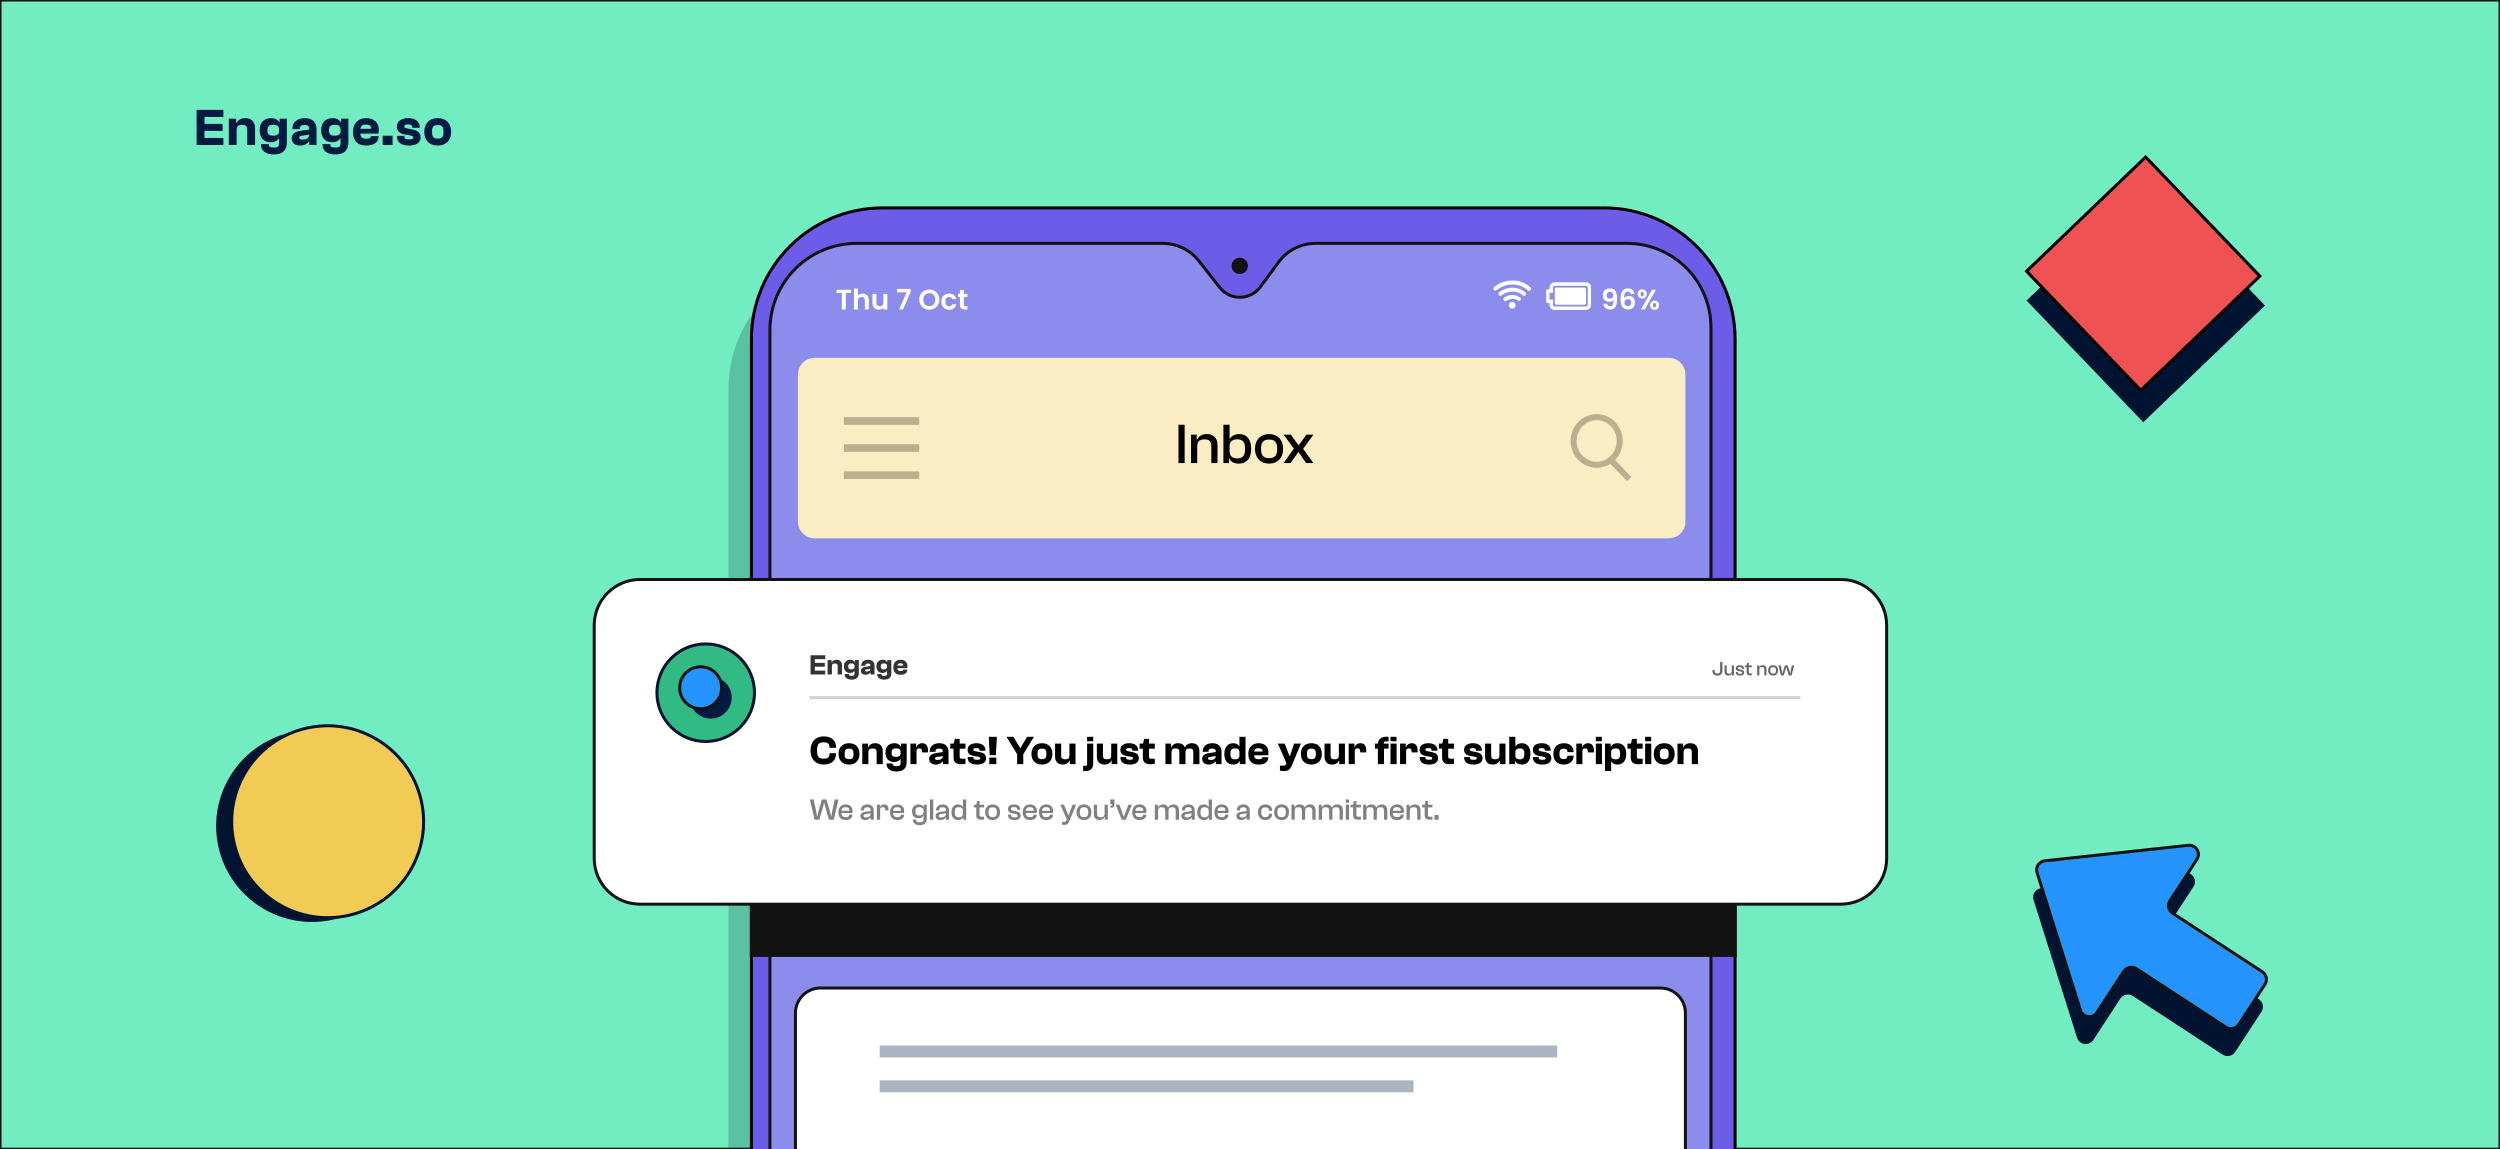
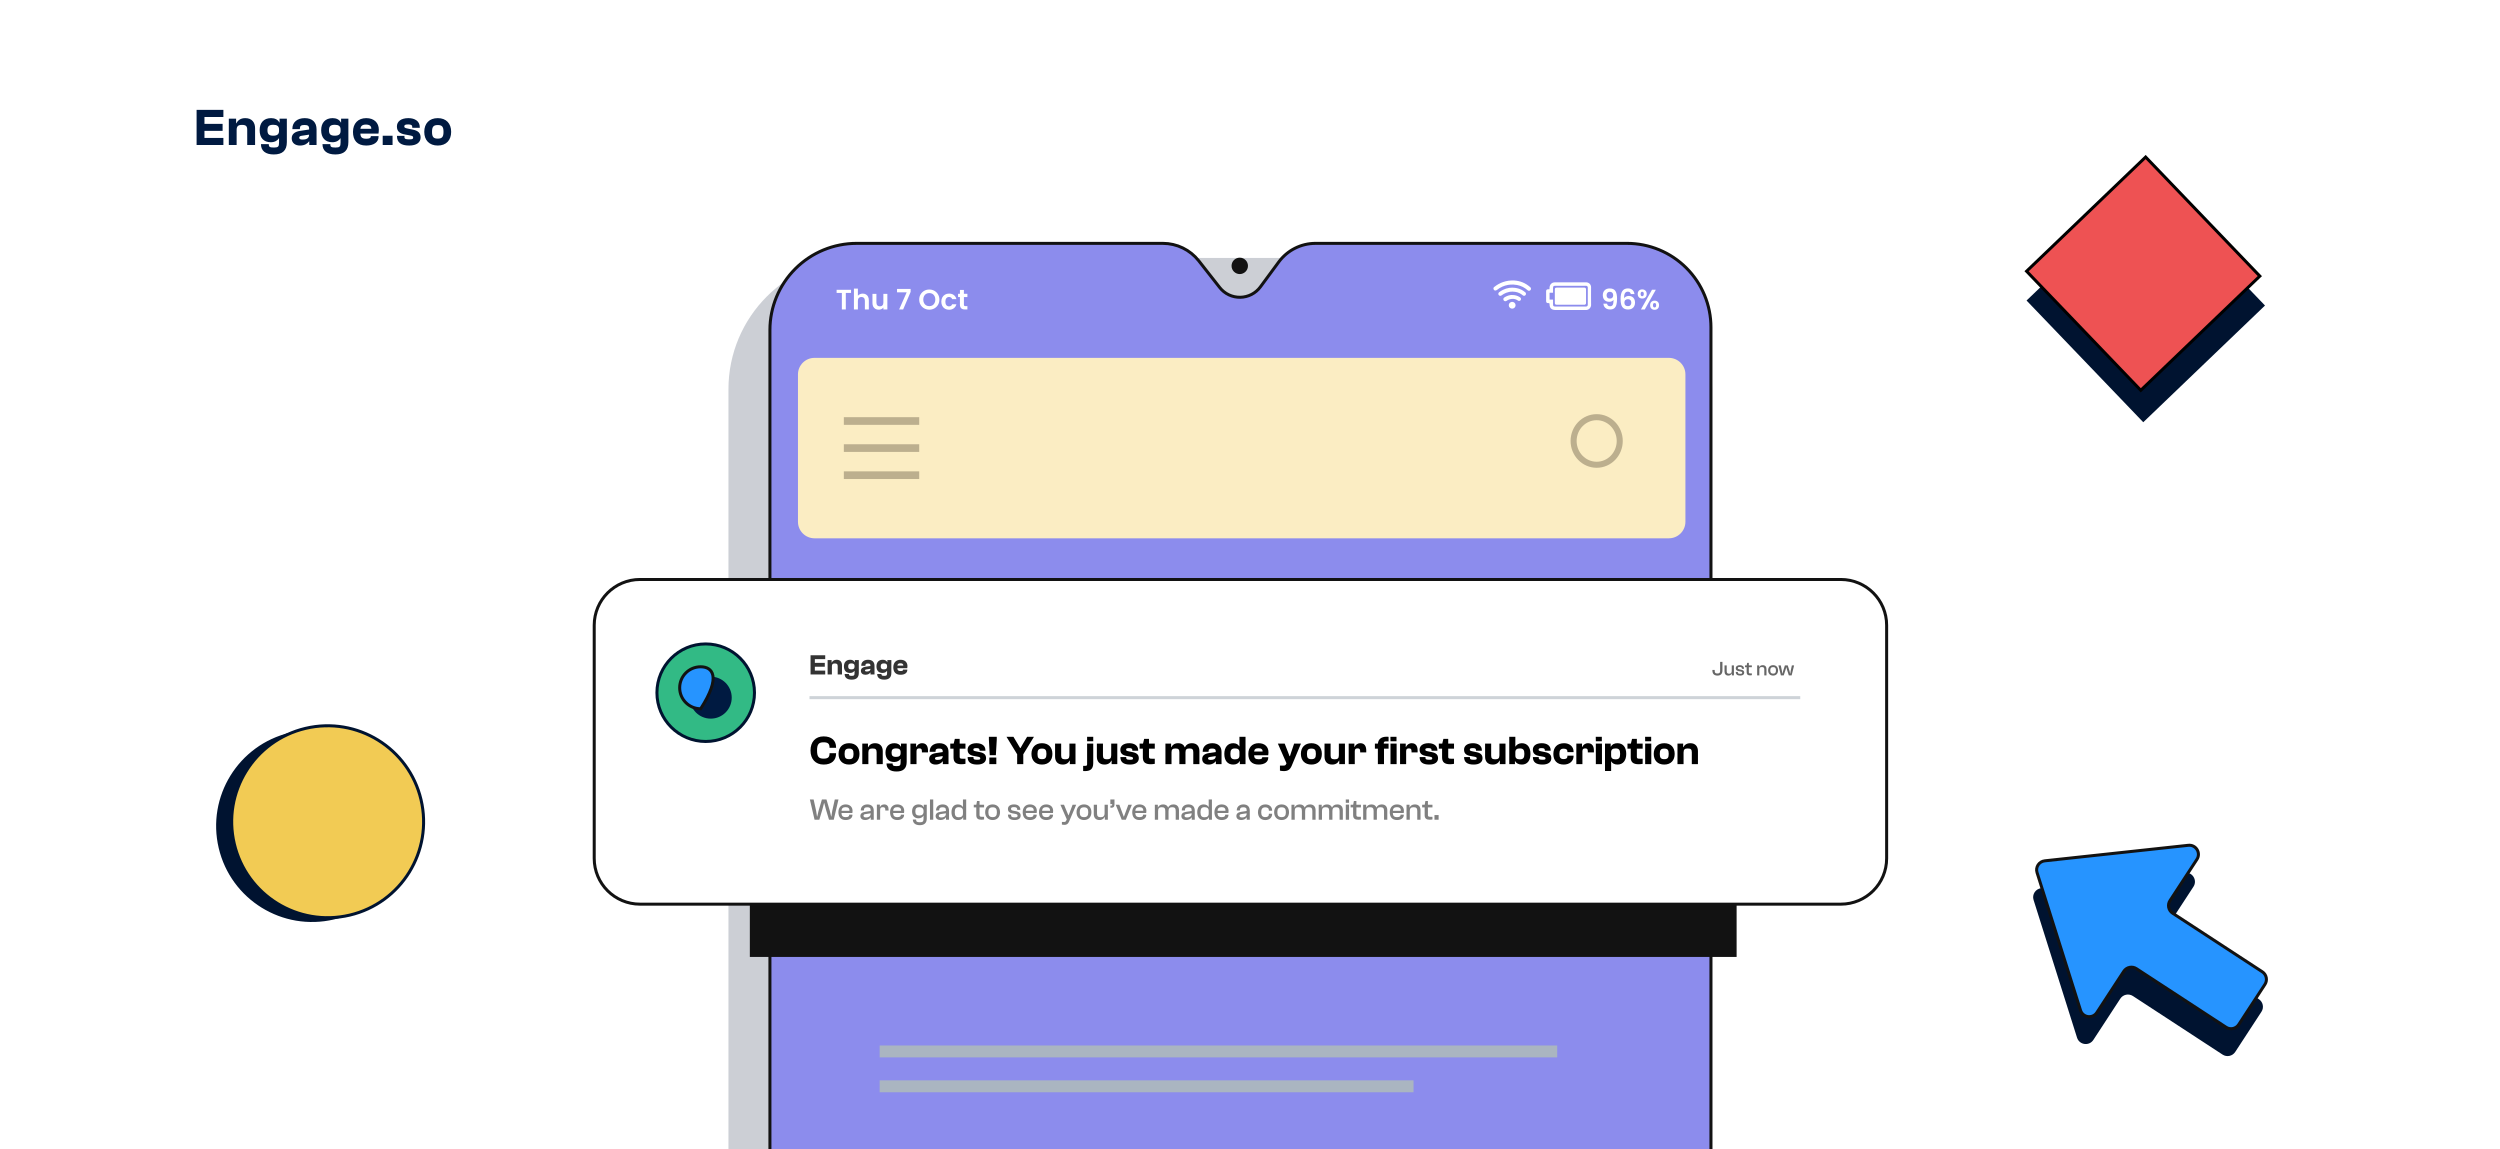
<svg xmlns="http://www.w3.org/2000/svg" width="1240" height="570" viewBox="0 0 1240 570" fill="none">
  <g clip-path="url(#clip0_4769_32442)">
-     <path d="M1240 0H0V570H1240V0Z" fill="#72EDC1" stroke="#121212" stroke-width="1.5" stroke-miterlimit="10" />
    <path d="M1012.47 440.54L1083.68 432.84C1087.48 432.43 1090.04 436.62 1087.95 439.81L1074.59 460.26C1073.22 462.35 1073.81 465.16 1075.9 466.52L1120.37 495.57C1122.46 496.94 1123.05 499.74 1121.68 501.83L1108.66 521.77C1107.29 523.86 1104.49 524.45 1102.4 523.08L1057.93 494.03C1055.84 492.66 1053.03 493.25 1051.67 495.34L1038.31 515.79C1036.22 518.99 1031.36 518.32 1030.21 514.68L1008.65 446.38C1007.78 443.68 1009.63 440.85 1012.47 440.54Z" fill="#001330" />
    <path d="M1014.2 426.97L1085.41 419.27C1089.21 418.86 1091.77 423.05 1089.68 426.24L1076.32 446.69C1074.95 448.78 1075.54 451.59 1077.63 452.95L1122.1 482C1124.19 483.37 1124.78 486.17 1123.41 488.26L1110.39 508.2C1109.02 510.29 1106.22 510.88 1104.13 509.51L1059.66 480.46C1057.57 479.09 1054.76 479.68 1053.4 481.77L1040.04 502.22C1037.95 505.42 1033.09 504.75 1031.94 501.11L1010.38 432.81C1009.51 430.11 1011.36 427.28 1014.2 426.97Z" fill="#2694FF" stroke="#121212" stroke-width="1.5" stroke-miterlimit="10" />
    <path d="M1123.44 151.54L1065.54 91.17L1005.17 149.06L1063.06 209.43L1123.44 151.54Z" fill="#001330" />
    <path d="M1064.24 77.891L1120.88 136.951L1061.82 193.591L1005.18 134.531L1064.24 77.891Z" fill="#EE5253" stroke="black" stroke-width="1.5" />
    <path d="M165.73 456.03C191.31 449.99 207.15 424.36 201.11 398.78C195.07 373.2 169.44 357.36 143.86 363.39C118.28 369.43 102.44 395.06 108.48 420.64C114.51 446.22 140.15 462.07 165.73 456.03Z" fill="#001330" />
    <path opacity="0.2" d="M784.111 127.951H426.421C390.461 127.951 361.311 157.101 361.311 193.061V721.561C361.311 757.521 390.461 786.671 426.421 786.671H784.111C820.071 786.671 849.221 757.521 849.221 721.561V193.061C849.221 157.101 820.071 127.951 784.111 127.951Z" fill="#001330" />
-     <path d="M795.491 103.111H437.811C401.851 103.111 372.701 132.261 372.701 168.221V696.721C372.701 732.681 401.851 761.831 437.811 761.831H795.501C831.461 761.831 860.611 732.681 860.611 696.721V168.221C860.601 132.261 831.451 103.111 795.491 103.111Z" fill="#6C5CE7" stroke="black" stroke-width="1.5" />
    <path d="M835.351 630.231H395.181C391.661 630.231 388.291 628.841 385.801 626.361C383.311 623.881 381.901 620.511 381.881 617.001V163.661C381.891 152.261 386.431 141.341 394.491 133.291C402.551 125.241 413.481 120.711 424.881 120.711H576.781C580.211 120.711 583.601 121.491 586.681 122.991C589.771 124.491 592.471 126.671 594.591 129.371L604.981 142.611C606.191 144.151 607.731 145.381 609.491 146.221C611.251 147.061 613.191 147.481 615.141 147.451C617.091 147.421 619.011 146.941 620.751 146.051C622.491 145.151 623.991 143.871 625.151 142.301L634.271 129.921C636.381 127.071 639.121 124.741 642.291 123.141C645.461 121.541 648.951 120.711 652.501 120.711H806.981C818.031 120.711 828.621 125.101 836.431 132.911C844.241 140.721 848.631 151.311 848.631 162.361V617.001C848.621 620.511 847.211 623.881 844.731 626.351C842.231 628.841 838.871 630.231 835.351 630.231Z" fill="#8C8CED" stroke="#121212" stroke-width="1.5" stroke-miterlimit="10" />
    <path d="M797.09 150.631C797.17 151.041 797.33 151.361 797.59 151.581C797.86 151.791 798.22 151.901 798.67 151.901C799.25 151.901 799.67 151.661 799.93 151.191C800.19 150.701 800.32 149.891 800.32 148.751C800.1 149.051 799.8 149.281 799.41 149.451C799.03 149.621 798.61 149.701 798.16 149.701C797.56 149.701 797.02 149.581 796.54 149.341C796.06 149.091 795.69 148.721 795.41 148.231C795.13 147.741 794.99 147.141 794.99 146.441C794.99 145.401 795.3 144.581 795.91 143.981C796.53 143.361 797.37 143.061 798.43 143.061C799.76 143.061 800.69 143.491 801.23 144.331C801.78 145.181 802.06 146.461 802.06 148.171C802.06 149.381 801.95 150.381 801.74 151.151C801.53 151.931 801.17 152.511 800.66 152.911C800.16 153.311 799.46 153.511 798.59 153.511C797.9 153.511 797.31 153.381 796.83 153.121C796.34 152.851 795.97 152.501 795.71 152.071C795.46 151.631 795.31 151.151 795.28 150.631H797.09V150.631ZM798.57 148.111C799.05 148.111 799.44 147.961 799.72 147.661C800 147.361 800.14 146.961 800.14 146.461C800.14 145.911 799.99 145.491 799.69 145.191C799.4 144.881 799 144.731 798.5 144.731C798 144.731 797.59 144.891 797.3 145.211C797.01 145.521 796.87 145.931 796.87 146.441C796.87 146.941 797.01 147.341 797.29 147.661C797.57 147.961 798 148.111 798.57 148.111ZM808.87 145.841C808.78 145.451 808.61 145.151 808.38 144.961C808.16 144.761 807.83 144.671 807.4 144.671C806.76 144.671 806.28 144.931 805.97 145.451C805.67 145.961 805.52 146.801 805.51 147.971C805.73 147.601 806.06 147.311 806.49 147.101C806.92 146.891 807.39 146.781 807.89 146.781C808.5 146.781 809.03 146.911 809.5 147.171C809.97 147.431 810.33 147.811 810.59 148.321C810.85 148.821 810.98 149.411 810.98 150.111C810.98 150.771 810.84 151.371 810.57 151.891C810.31 152.401 809.92 152.801 809.41 153.091C808.9 153.381 808.29 153.521 807.58 153.521C806.61 153.521 805.84 153.311 805.28 152.881C804.73 152.451 804.34 151.851 804.12 151.091C803.9 150.321 803.8 149.361 803.8 148.231C803.8 146.521 804.09 145.231 804.68 144.371C805.27 143.491 806.2 143.051 807.47 143.051C808.45 143.051 809.21 143.321 809.75 143.851C810.29 144.381 810.6 145.051 810.69 145.841H808.87V145.841ZM807.45 148.391C806.96 148.391 806.54 148.541 806.2 148.821C805.86 149.111 805.7 149.531 805.7 150.081C805.7 150.631 805.85 151.071 806.16 151.381C806.48 151.701 806.92 151.861 807.49 151.861C807.99 151.861 808.39 151.711 808.68 151.401C808.98 151.091 809.13 150.681 809.13 150.151C809.13 149.611 808.98 149.181 808.7 148.861C808.41 148.551 807.99 148.391 807.45 148.391ZM812.31 145.801C812.31 145.091 812.52 144.541 812.93 144.131C813.35 143.731 813.89 143.531 814.54 143.531C815.19 143.531 815.72 143.731 816.14 144.131C816.56 144.531 816.77 145.091 816.77 145.801C816.77 146.521 816.56 147.081 816.14 147.481C815.73 147.881 815.2 148.081 814.54 148.081C813.89 148.081 813.35 147.881 812.93 147.481C812.52 147.081 812.31 146.521 812.31 145.801ZM821.3 143.701L815.8 153.501H813.9L819.39 143.701H821.3ZM814.52 144.711C814.01 144.711 813.75 145.071 813.75 145.801C813.75 146.541 814.01 146.911 814.52 146.911C814.77 146.911 814.97 146.821 815.11 146.641C815.25 146.451 815.32 146.171 815.32 145.801C815.32 145.071 815.06 144.711 814.52 144.711ZM818.46 151.391C818.46 150.671 818.67 150.121 819.08 149.721C819.5 149.321 820.04 149.121 820.69 149.121C821.34 149.121 821.87 149.321 822.27 149.721C822.68 150.111 822.89 150.671 822.89 151.391C822.89 152.111 822.68 152.671 822.27 153.071C821.87 153.471 821.34 153.671 820.69 153.671C820.03 153.671 819.49 153.471 819.08 153.071C818.66 152.671 818.46 152.111 818.46 151.391ZM820.67 150.301C820.14 150.301 819.87 150.661 819.87 151.391C819.87 152.131 820.14 152.501 820.67 152.501C821.19 152.501 821.45 152.131 821.45 151.391C821.45 150.661 821.19 150.301 820.67 150.301Z" fill="white" />
    <path d="M422.121 143.731V145.311H419.521V153.501H417.561V145.311H414.961V143.731H422.121ZM427.921 145.631C428.511 145.631 429.031 145.761 429.491 146.021C429.951 146.271 430.301 146.651 430.551 147.151C430.811 147.651 430.941 148.241 430.941 148.941V153.491H428.981V149.211C428.981 148.591 428.831 148.121 428.521 147.801C428.211 147.461 427.791 147.301 427.261 147.301C426.721 147.301 426.291 147.471 425.971 147.801C425.661 148.131 425.511 148.601 425.511 149.211V153.491H423.551V143.131H425.511V146.701C425.761 146.361 426.101 146.101 426.521 145.921C426.941 145.731 427.411 145.631 427.921 145.631ZM440.131 145.751V153.511H438.161V152.531C437.911 152.871 437.581 153.131 437.171 153.331C436.771 153.521 436.331 153.611 435.851 153.611C435.241 153.611 434.711 153.481 434.241 153.231C433.771 152.971 433.411 152.591 433.131 152.101C432.871 151.601 432.741 151.001 432.741 150.311V145.761H434.701V150.031C434.701 150.651 434.851 151.121 435.161 151.461C435.471 151.791 435.891 151.951 436.421 151.951C436.961 151.951 437.391 151.791 437.691 151.461C438.001 151.121 438.151 150.651 438.151 150.031V145.761H440.131V145.751ZM451.671 144.781L447.951 153.501H445.961L449.711 145.001H444.921V143.321H451.671V144.781V144.781ZM460.941 153.601C460.021 153.601 459.181 153.381 458.421 152.961C457.651 152.531 457.051 151.941 456.601 151.181C456.151 150.421 455.931 149.551 455.931 148.591C455.931 147.641 456.151 146.781 456.601 146.031C457.051 145.271 457.651 144.671 458.421 144.241C459.181 143.811 460.021 143.601 460.941 143.601C461.861 143.601 462.701 143.811 463.461 144.241C464.231 144.671 464.831 145.271 465.271 146.031C465.721 146.791 465.941 147.641 465.941 148.591C465.941 149.551 465.721 150.411 465.271 151.181C464.831 151.941 464.231 152.531 463.461 152.961C462.701 153.391 461.861 153.601 460.941 153.601ZM460.941 151.851C461.531 151.851 462.051 151.721 462.491 151.461C462.941 151.191 463.291 150.811 463.541 150.311C463.791 149.821 463.921 149.241 463.921 148.591C463.921 147.941 463.791 147.371 463.541 146.881C463.291 146.391 462.941 146.011 462.491 145.751C462.041 145.491 461.521 145.361 460.941 145.361C460.361 145.361 459.831 145.491 459.371 145.751C458.921 146.011 458.571 146.391 458.321 146.881C458.071 147.371 457.941 147.941 457.941 148.591C457.941 149.241 458.071 149.821 458.321 150.311C458.571 150.801 458.921 151.191 459.371 151.461C459.831 151.721 460.351 151.851 460.941 151.851ZM466.891 149.621C466.891 148.821 467.051 148.121 467.381 147.521C467.711 146.911 468.161 146.451 468.741 146.121C469.321 145.781 469.981 145.621 470.731 145.621C471.691 145.621 472.481 145.861 473.111 146.351C473.741 146.831 474.171 147.501 474.381 148.371H472.271C472.161 148.031 471.971 147.771 471.701 147.591C471.441 147.391 471.111 147.301 470.721 147.301C470.161 147.301 469.721 147.511 469.391 147.921C469.061 148.321 468.901 148.901 468.901 149.641C468.901 150.381 469.061 150.951 469.391 151.361C469.721 151.761 470.161 151.961 470.721 151.961C471.511 151.961 472.031 151.611 472.271 150.901H474.381C474.171 151.741 473.741 152.411 473.111 152.901C472.471 153.391 471.681 153.641 470.731 153.641C469.981 153.641 469.321 153.481 468.741 153.151C468.161 152.811 467.711 152.351 467.381 151.751C467.061 151.131 466.891 150.431 466.891 149.621ZM478.101 147.361V151.111C478.101 151.371 478.161 151.561 478.281 151.681C478.411 151.791 478.631 151.851 478.921 151.851H479.831V153.501H478.601C476.951 153.501 476.121 152.701 476.121 151.091V147.351H475.201V145.741H476.121V143.821H478.091V145.741H479.831V147.351H478.101V147.361Z" fill="white" />
    <path d="M789.171 142.351C789.151 141.761 788.911 141.191 788.491 140.771C788.081 140.351 787.521 140.091 786.931 140.051C781.651 140.051 776.371 140.051 771.081 140.051C770.431 140.061 769.811 140.311 769.351 140.771C768.891 141.221 768.621 141.841 768.591 142.481C768.591 142.791 768.591 143.101 768.541 143.481H767.961C767.131 143.481 766.871 143.781 766.871 144.611V149.191C766.871 150.081 767.131 150.371 768.021 150.341C768.471 150.341 768.581 150.481 768.581 150.911C768.581 152.841 769.581 153.751 771.491 153.761H780.491C782.621 153.761 784.751 153.761 786.871 153.761C787.471 153.701 788.031 153.431 788.451 153.001C788.871 152.571 789.131 152.001 789.181 151.401C789.121 148.371 789.171 145.361 789.171 142.351ZM787.541 151.181C787.551 151.301 787.521 151.411 787.481 151.521C787.441 151.631 787.371 151.721 787.291 151.801C787.211 151.881 787.111 151.941 787.001 151.981C786.891 152.021 786.781 152.041 786.661 152.031H771.451C770.511 152.031 770.321 151.831 770.311 150.881C770.311 150.151 770.311 149.421 770.311 148.611H768.591V145.191H770.311C770.311 144.381 770.311 143.661 770.311 142.931C770.311 141.931 770.511 141.761 771.491 141.761H786.701C786.811 141.761 786.921 141.781 787.031 141.821C787.131 141.861 787.231 141.921 787.311 142.001C787.391 142.081 787.451 142.181 787.491 142.281C787.531 142.381 787.551 142.501 787.551 142.611C787.551 145.471 787.551 148.321 787.541 151.181Z" fill="white" />
    <path d="M786.671 150.28C786.681 150.4 786.671 150.51 786.631 150.62C786.591 150.73 786.531 150.83 786.451 150.91C786.371 150.99 786.271 151.06 786.161 151.1C786.051 151.14 785.931 151.16 785.821 151.15H772.311C771.371 151.15 771.191 150.95 771.191 150.04V143.66C771.191 142.87 771.421 142.66 772.191 142.66H785.751C785.871 142.64 785.991 142.65 786.111 142.69C786.231 142.73 786.331 142.79 786.421 142.87C786.511 142.95 786.581 143.05 786.621 143.17C786.661 143.28 786.681 143.4 786.671 143.52C786.671 145.76 786.671 148 786.671 150.28Z" fill="white" />
    <path d="M759.321 143.531C759.261 143.711 759.161 143.871 759.011 143.991C758.871 144.111 758.691 144.191 758.511 144.221C758.371 144.251 758.221 144.241 758.081 144.201C757.941 144.161 757.811 144.081 757.711 143.981C756.251 142.651 754.441 141.741 752.501 141.361C751.901 141.241 751.291 141.171 750.671 141.141C748.811 141.051 746.951 141.401 745.241 142.141C744.211 142.591 743.251 143.181 742.371 143.891C742.231 144.001 742.071 144.071 741.901 144.101C741.731 144.131 741.551 144.111 741.391 144.051C741.231 143.991 741.081 143.891 740.971 143.751C740.861 143.621 740.791 143.451 740.761 143.281C740.721 143.111 740.741 142.931 740.801 142.771C740.861 142.611 740.971 142.461 741.111 142.361C742.431 141.291 743.911 140.461 745.511 139.901C746.421 139.591 747.351 139.361 748.301 139.231C748.871 139.151 749.441 139.101 750.021 139.101C751.411 139.081 752.801 139.271 754.131 139.671C755.581 140.111 756.931 140.811 758.131 141.731C758.431 141.961 758.721 142.201 759.011 142.451C759.161 142.581 759.281 142.751 759.331 142.941C759.381 143.141 759.381 143.341 759.321 143.531Z" fill="white" />
    <path d="M860.61 309.072H372.67V473.892H860.61V309.072Z" fill="#121212" stroke="#121212" stroke-width="1.5" stroke-miterlimit="10" />
    <path d="M756.28 146.661L755.95 146.731C755.72 146.721 755.49 146.631 755.31 146.481C754.8 146.041 754.24 145.681 753.63 145.391C752.95 145.061 752.21 144.841 751.46 144.741C751.05 144.681 750.64 144.641 750.23 144.641C749.17 144.631 748.12 144.821 747.13 145.201C746.28 145.521 745.48 145.971 744.76 146.521C744.61 146.641 744.43 146.721 744.24 146.731C744.05 146.751 743.86 146.701 743.7 146.611C743.53 146.531 743.38 146.391 743.29 146.221C743.2 146.051 743.15 145.861 743.17 145.671C743.18 145.531 743.21 145.391 743.28 145.271C743.35 145.151 743.44 145.041 743.55 144.961C744.14 144.501 744.78 144.111 745.45 143.781C746.45 143.291 747.52 142.951 748.62 142.781C749.58 142.641 750.55 142.641 751.5 142.781C752.89 142.951 754.22 143.411 755.41 144.151C755.83 144.401 756.22 144.691 756.59 145.011C756.71 145.131 756.8 145.271 756.85 145.431C756.9 145.591 756.91 145.761 756.88 145.921C756.85 146.081 756.78 146.241 756.67 146.371C756.57 146.501 756.43 146.601 756.28 146.661Z" fill="white" />
    <path d="M754.38 148.632C754.31 148.812 754.18 148.962 754.03 149.072C753.87 149.182 753.69 149.242 753.49 149.252C753.26 149.262 753.03 149.192 752.85 149.052C752.18 148.572 751.4 148.292 750.58 148.242C749.37 148.182 748.18 148.532 747.21 149.242C746.99 149.392 746.73 149.442 746.47 149.392C746.21 149.342 745.98 149.192 745.83 148.982C745.68 148.762 745.62 148.502 745.67 148.242C745.71 147.982 745.86 147.752 746.07 147.602C746.93 147.002 747.92 146.602 748.95 146.412L749.43 146.332H750.13C751.4 146.322 752.65 146.662 753.73 147.332C753.9 147.432 754.05 147.552 754.19 147.692C754.3 147.812 754.38 147.972 754.42 148.132C754.45 148.302 754.43 148.472 754.38 148.632Z" fill="white" />
    <path d="M751.73 151.401C751.73 151.851 751.55 152.281 751.24 152.601C750.92 152.921 750.49 153.091 750.04 153.091C749.59 153.091 749.16 152.911 748.85 152.601C748.53 152.281 748.35 151.851 748.35 151.401C748.35 150.951 748.53 150.521 748.85 150.211C749.17 149.891 749.6 149.721 750.04 149.721C750.48 149.721 750.92 149.901 751.24 150.211C751.56 150.521 751.73 150.951 751.73 151.401Z" fill="white" />
    <path d="M614.92 135.441C616.89 135.441 618.49 133.841 618.49 131.871C618.49 129.901 616.89 128.301 614.92 128.301C612.95 128.301 611.35 129.901 611.35 131.871C611.35 133.841 612.95 135.441 614.92 135.441Z" fill="#121212" stroke="#121212" stroke-miterlimit="10" />
    <path d="M317.43 287.422H913.07C925.61 287.422 935.771 297.582 935.771 310.122V425.762C935.771 438.302 925.61 448.462 913.07 448.462H317.43C304.89 448.462 294.73 438.302 294.73 425.762V310.122C294.73 297.582 304.9 287.422 317.43 287.422Z" fill="white" stroke="#121212" stroke-width="1.5" stroke-miterlimit="10" />
-     <path d="M406.981 490.053H823.521C830.391 490.053 835.961 495.623 835.961 502.493V588.493C835.961 595.363 830.391 600.933 823.521 600.933H406.981C400.111 600.933 394.541 595.363 394.541 588.493V502.493C394.541 495.613 400.111 490.053 406.981 490.053Z" fill="white" stroke="#121212" stroke-width="1.5" stroke-miterlimit="10" />
    <path d="M401.51 346.031H892.92" stroke="#CED3D8" stroke-width="1.5" stroke-miterlimit="10" />
    <path d="M408.516 379.224C412.526 379.224 414.694 377.117 414.694 373.755V373.573H411.453V373.674C411.453 375.618 410.643 376.287 408.495 376.287C406.206 376.287 405.254 375.456 405.254 372.236C405.254 369.015 406.206 368.184 408.495 368.184C410.643 368.184 411.453 368.853 411.453 370.797V370.899H414.694V370.716C414.694 367.354 412.526 365.247 408.516 365.247C404.444 365.247 402.013 368.002 402.013 372.236C402.013 376.469 404.444 379.224 408.516 379.224ZM421.144 379.224C424.405 379.224 426.309 377.158 426.309 373.937C426.309 370.696 424.405 368.63 421.144 368.63C417.862 368.63 415.918 370.696 415.918 373.937C415.918 377.158 417.862 379.224 421.144 379.224ZM421.144 376.55C419.483 376.55 418.916 375.902 418.916 373.937C418.916 371.952 419.483 371.304 421.144 371.304C422.785 371.304 423.352 371.952 423.352 373.937C423.352 375.902 422.785 376.55 421.144 376.55ZM430.715 379.021V373.248C430.715 371.709 431.343 371.243 432.801 371.243C434.34 371.243 434.806 371.75 434.806 373.167V379.021H437.845V372.56C437.845 370.392 436.71 368.63 434.057 368.63C432.274 368.63 431.18 369.461 430.634 370.615H430.512V368.833H427.696V379.021H430.715ZM443.515 377.948C445.055 377.948 446.128 377.259 446.574 376.469H446.695V378.049C446.695 379.629 446.371 379.994 444.771 379.994C443.029 379.994 442.725 379.73 442.725 378.677H439.707C439.707 381.27 441.49 382.668 444.67 382.668C447.951 382.668 449.714 381.209 449.714 377.887V368.833H446.898V370.311H446.797C446.25 369.197 445.095 368.63 443.637 368.63C440.74 368.63 439.201 370.473 439.201 373.309C439.201 376.145 440.7 377.948 443.515 377.948ZM442.219 373.309C442.219 371.871 442.725 371.203 444.467 371.203C445.926 371.203 446.695 371.709 446.695 373.005V373.613C446.695 374.909 445.905 375.416 444.447 375.416C442.725 375.416 442.219 374.747 442.219 373.309ZM454.591 379.021V372.641C454.591 371.527 455.036 371.203 455.968 371.203C456.92 371.203 457.265 371.547 457.265 372.641V373.188H460.283V372.256C460.283 370.21 459.493 368.63 457.366 368.63C455.928 368.63 455.016 369.44 454.51 370.473H454.388V368.833H451.573V379.021H454.591ZM464.061 379.224C465.945 379.224 466.978 378.394 467.525 377.644H467.647V379.021H470.462V372.985C470.462 370.271 468.882 368.63 465.884 368.63C463.008 368.63 461.124 370.23 461.124 372.661V372.884H464.021V372.661C464.021 371.628 464.507 371.284 465.743 371.284C466.938 371.284 467.586 371.506 467.586 372.702V373.026L464.102 373.552C461.995 373.876 460.861 374.849 460.861 376.429C460.861 378.272 462.259 379.224 464.061 379.224ZM463.757 376.186C463.757 375.76 464.041 375.558 464.669 375.456L467.586 375.011C467.586 376.591 466.31 376.915 465.074 376.915C464.183 376.915 463.757 376.733 463.757 376.186ZM476.884 379.062C477.593 379.062 478.383 378.961 478.869 378.859V376.327H477.614C476.297 376.327 475.993 376.226 475.993 375.335V371.344H478.869V368.833H475.993V366.463H473.603L473.036 368.833H471.334V371.344H472.955V375.679C472.955 378.09 474.231 379.062 476.884 379.062ZM484.713 379.224C487.528 379.224 489.088 378.009 489.088 376.105C489.088 374.444 488.197 373.471 486.049 373.066L484.186 372.681C482.971 372.438 482.788 372.296 482.788 371.81C482.788 371.324 483.072 371.061 484.287 371.061C485.584 371.061 485.867 371.425 485.867 372.094V372.377H488.764V372.094C488.764 369.805 486.86 368.63 484.368 368.63C481.472 368.63 479.932 369.967 479.932 371.851C479.932 373.735 481.026 374.585 483.031 374.95L484.571 375.234C485.928 375.477 486.211 375.598 486.211 376.145C486.211 376.652 486.009 376.834 484.773 376.834C483.295 376.834 482.849 376.672 482.849 375.922V375.497H479.952V375.558C479.952 378.029 481.512 379.224 484.713 379.224ZM493.949 374.565C493.949 372.924 494.395 368.427 494.395 366.868V365.45H490.485V366.868C490.485 368.427 490.91 372.904 490.91 374.565H493.949ZM494.172 379.021V375.72H490.708V379.021H494.172ZM507.548 379.021V374.119L512.835 365.45H509.452L507.326 369.015L506.171 371.02H505.968L504.794 369.015L502.667 365.45H499.223L504.51 374.119V379.021H507.548ZM516.827 379.224C520.088 379.224 521.992 377.158 521.992 373.937C521.992 370.696 520.088 368.63 516.827 368.63C513.545 368.63 511.601 370.696 511.601 373.937C511.601 377.158 513.545 379.224 516.827 379.224ZM516.827 376.55C515.166 376.55 514.599 375.902 514.599 373.937C514.599 371.952 515.166 371.304 516.827 371.304C518.468 371.304 519.035 371.952 519.035 373.937C519.035 375.902 518.468 376.55 516.827 376.55ZM527.106 379.224C528.889 379.224 529.963 378.414 530.53 377.239H530.631V379.021H533.447V368.833H530.428V374.606C530.428 376.145 529.8 376.611 528.342 376.611C526.823 376.611 526.337 376.105 526.337 374.687V368.833H523.318V375.294C523.318 377.462 524.433 379.224 527.106 379.224ZM542.244 367.678V365.45H539.205V367.678H542.244ZM537.241 382.425C537.504 382.445 537.828 382.465 538.112 382.465C540.603 382.465 542.244 381.594 542.244 378.515V368.833H539.205V378.981C539.205 379.73 539.043 379.872 538.051 379.872H537.241V382.425ZM547.837 379.224C549.62 379.224 550.693 378.414 551.261 377.239H551.362V379.021H554.178V368.833H551.159V374.606C551.159 376.145 550.531 376.611 549.073 376.611C547.554 376.611 547.068 376.105 547.068 374.687V368.833H544.049V375.294C544.049 377.462 545.164 379.224 547.837 379.224ZM560.475 379.224C563.291 379.224 564.851 378.009 564.851 376.105C564.851 374.444 563.96 373.471 561.812 373.066L559.949 372.681C558.733 372.438 558.551 372.296 558.551 371.81C558.551 371.324 558.835 371.061 560.05 371.061C561.346 371.061 561.63 371.425 561.63 372.094V372.377H564.527V372.094C564.527 369.805 562.623 368.63 560.131 368.63C557.234 368.63 555.695 369.967 555.695 371.851C555.695 373.735 556.789 374.585 558.794 374.95L560.334 375.234C561.691 375.477 561.974 375.598 561.974 376.145C561.974 376.652 561.772 376.834 560.536 376.834C559.058 376.834 558.612 376.672 558.612 375.922V375.497H555.715V375.558C555.715 378.029 557.275 379.224 560.475 379.224ZM570.787 379.062C571.496 379.062 572.286 378.961 572.772 378.859V376.327H571.516C570.199 376.327 569.896 376.226 569.896 375.335V371.344H572.772V368.833H569.896V366.463H567.505L566.938 368.833H565.237V371.344H566.857V375.679C566.857 378.09 568.133 379.062 570.787 379.062ZM581.073 379.021V373.127C581.073 371.689 581.681 371.243 583.058 371.243C584.517 371.243 584.963 371.75 584.963 373.167V379.021H588.001V373.167C588.001 371.689 588.588 371.243 589.966 371.243C591.445 371.243 591.87 371.75 591.87 373.167V379.021H594.908V372.56C594.908 370.392 593.835 368.63 591.201 368.63C589.318 368.63 588.305 369.501 587.738 370.615H587.636C587.13 369.42 586.077 368.63 584.335 368.63C582.593 368.63 581.539 369.461 580.992 370.615H580.871V368.833H578.055V379.021H581.073ZM599.485 379.224C601.369 379.224 602.402 378.394 602.949 377.644H603.07V379.021H605.886V372.985C605.886 370.271 604.306 368.63 601.308 368.63C598.432 368.63 596.548 370.23 596.548 372.661V372.884H599.445V372.661C599.445 371.628 599.931 371.284 601.166 371.284C602.361 371.284 603.01 371.506 603.01 372.702V373.026L599.526 373.552C597.419 373.876 596.285 374.849 596.285 376.429C596.285 378.272 597.682 379.224 599.485 379.224ZM599.181 376.186C599.181 375.76 599.465 375.558 600.093 375.456L603.01 375.011C603.01 376.591 601.734 376.915 600.498 376.915C599.607 376.915 599.181 376.733 599.181 376.186ZM611.68 379.224C613.179 379.224 614.333 378.616 614.86 377.523H614.961V379.021H617.777V365.45H614.759V370.17H614.637C614.171 369.319 613.239 368.63 611.68 368.63C608.905 368.63 607.264 370.716 607.264 373.937C607.264 377.138 608.803 379.224 611.68 379.224ZM610.282 373.937C610.282 372.074 610.768 371.223 612.53 371.223C613.969 371.223 614.759 371.729 614.759 373.107V374.747C614.759 376.125 613.969 376.631 612.53 376.631C610.768 376.631 610.282 375.78 610.282 373.937ZM624.277 379.224C627.194 379.224 629.057 377.948 629.057 375.78V375.578H626.059V375.699C626.059 376.327 625.533 376.591 624.317 376.591C622.656 376.591 622.089 376.024 622.028 374.606H629.017C629.078 374.261 629.159 373.674 629.159 373.107C629.159 370.453 627.356 368.63 624.297 368.63C621.117 368.63 619.172 370.696 619.172 373.957C619.172 377.178 620.772 379.224 624.277 379.224ZM624.196 371.122C625.614 371.122 626.302 371.709 626.242 372.762H622.049C622.17 371.689 622.737 371.122 624.196 371.122ZM636.717 382.465C638.723 382.465 639.857 381.817 640.728 379.73L645.266 368.833H641.883L640.445 373.086L639.817 375.051H639.594L638.865 373.086L637.204 368.833H633.821L638.095 378.596L637.913 378.981C637.609 379.629 637.325 379.73 636.555 379.73H634.854V382.242C635.279 382.344 636.029 382.465 636.717 382.465ZM650.47 379.224C653.732 379.224 655.636 377.158 655.636 373.937C655.636 370.696 653.732 368.63 650.47 368.63C647.189 368.63 645.244 370.696 645.244 373.937C645.244 377.158 647.189 379.224 650.47 379.224ZM650.47 376.55C648.809 376.55 648.242 375.902 648.242 373.937C648.242 371.952 648.809 371.304 650.47 371.304C652.111 371.304 652.678 371.952 652.678 373.937C652.678 375.902 652.111 376.55 650.47 376.55ZM660.75 379.224C662.532 379.224 663.606 378.414 664.173 377.239H664.274V379.021H667.09V368.833H664.072V374.606C664.072 376.145 663.444 376.611 661.985 376.611C660.466 376.611 659.98 376.105 659.98 374.687V368.833H656.962V375.294C656.962 377.462 658.076 379.224 660.75 379.224ZM671.969 379.021V372.641C671.969 371.527 672.415 371.203 673.347 371.203C674.299 371.203 674.643 371.547 674.643 372.641V373.188H677.661V372.256C677.661 370.21 676.871 368.63 674.744 368.63C673.306 368.63 672.394 369.44 671.888 370.473H671.767V368.833H668.951V379.021H671.969ZM686.464 379.021V371.344H688.733V368.833H686.343V368.65C686.343 367.962 686.707 367.719 687.477 367.719H688.733V365.45C688.409 365.409 688.105 365.409 687.781 365.409C685.067 365.409 683.628 366.685 683.446 368.833H681.947V371.344H683.426V379.021H686.464ZM692.663 367.678V365.45H689.645L689.685 367.678H692.663ZM692.723 379.021V368.833H689.685V379.021H692.723ZM697.448 379.021V372.641C697.448 371.527 697.893 371.203 698.825 371.203C699.777 371.203 700.121 371.547 700.121 372.641V373.188H703.14V372.256C703.14 370.21 702.35 368.63 700.223 368.63C698.784 368.63 697.873 369.44 697.367 370.473H697.245V368.833H694.429V379.021H697.448ZM708.896 379.224C711.711 379.224 713.271 378.009 713.271 376.105C713.271 374.444 712.38 373.471 710.233 373.066L708.369 372.681C707.154 372.438 706.971 372.296 706.971 371.81C706.971 371.324 707.255 371.061 708.47 371.061C709.767 371.061 710.05 371.425 710.05 372.094V372.377H712.947V372.094C712.947 369.805 711.043 368.63 708.551 368.63C705.655 368.63 704.115 369.967 704.115 371.851C704.115 373.735 705.209 374.585 707.214 374.95L708.754 375.234C710.111 375.477 710.395 375.598 710.395 376.145C710.395 376.652 710.192 376.834 708.956 376.834C707.478 376.834 707.032 376.672 707.032 375.922V375.497H704.135V375.558C704.135 378.029 705.695 379.224 708.896 379.224ZM719.207 379.062C719.916 379.062 720.706 378.961 721.192 378.859V376.327H719.936C718.62 376.327 718.316 376.226 718.316 375.335V371.344H721.192V368.833H718.316V366.463H715.926L715.358 368.833H713.657V371.344H715.277V375.679C715.277 378.09 716.553 379.062 719.207 379.062ZM730.952 379.224C733.768 379.224 735.327 378.009 735.327 376.105C735.327 374.444 734.436 373.471 732.289 373.066L730.425 372.681C729.21 372.438 729.028 372.296 729.028 371.81C729.028 371.324 729.311 371.061 730.527 371.061C731.823 371.061 732.107 371.425 732.107 372.094V372.377H735.003V372.094C735.003 369.805 733.099 368.63 730.608 368.63C727.711 368.63 726.172 369.967 726.172 371.851C726.172 373.735 727.265 374.585 729.271 374.95L730.81 375.234C732.167 375.477 732.451 375.598 732.451 376.145C732.451 376.652 732.248 376.834 731.013 376.834C729.534 376.834 729.088 376.672 729.088 375.922V375.497H726.192V375.558C726.192 378.029 727.752 379.224 730.952 379.224ZM740.39 379.224C742.172 379.224 743.246 378.414 743.813 377.239H743.915V379.021H746.73V368.833H743.712V374.606C743.712 376.145 743.084 376.611 741.626 376.611C740.106 376.611 739.62 376.105 739.62 374.687V368.833H736.602V375.294C736.602 377.462 737.716 379.224 740.39 379.224ZM751.407 379.021V377.523H751.508C752.055 378.616 753.27 379.224 754.85 379.224C757.625 379.224 759.104 377.138 759.104 373.937C759.104 370.716 757.625 368.63 754.83 368.63C753.29 368.63 752.197 369.4 751.731 370.251H751.609V365.45H748.591V379.021H751.407ZM751.609 374.747V373.107C751.609 371.729 752.419 371.223 753.858 371.223C755.62 371.223 756.086 372.074 756.086 373.937C756.086 375.78 755.6 376.631 753.858 376.631C752.419 376.631 751.609 376.125 751.609 374.747ZM765.075 379.224C767.891 379.224 769.45 378.009 769.45 376.105C769.45 374.444 768.559 373.471 766.412 373.066L764.548 372.681C763.333 372.438 763.151 372.296 763.151 371.81C763.151 371.324 763.434 371.061 764.65 371.061C765.946 371.061 766.23 371.425 766.23 372.094V372.377H769.126V372.094C769.126 369.805 767.222 368.63 764.731 368.63C761.834 368.63 760.295 369.967 760.295 371.851C760.295 373.735 761.388 374.585 763.394 374.95L764.933 375.234C766.29 375.477 766.574 375.598 766.574 376.145C766.574 376.652 766.371 376.834 765.136 376.834C763.657 376.834 763.211 376.672 763.211 375.922V375.497H760.315V375.558C760.315 378.029 761.874 379.224 765.075 379.224ZM775.626 379.224C778.442 379.224 780.488 377.563 780.488 375.051V374.808H777.449V374.97C777.449 376.125 776.801 376.51 775.545 376.51C774.087 376.51 773.459 375.821 773.459 373.937C773.459 372.033 774.087 371.344 775.545 371.344C776.801 371.344 777.449 371.729 777.449 372.884V373.046H780.488V372.803C780.488 370.291 778.502 368.63 775.788 368.63C772.385 368.63 770.461 370.696 770.461 373.957C770.461 377.178 772.264 379.224 775.626 379.224ZM784.882 379.021V372.641C784.882 371.527 785.327 371.203 786.259 371.203C787.211 371.203 787.555 371.547 787.555 372.641V373.188H790.574V372.256C790.574 370.21 789.784 368.63 787.657 368.63C786.218 368.63 785.307 369.44 784.801 370.473H784.679V368.833H781.863V379.021H784.882ZM794.511 367.678V365.45H791.493L791.534 367.678H794.511ZM794.572 379.021V368.833H791.534V379.021H794.572ZM799.12 382.425V377.685H799.222C799.688 378.556 800.68 379.224 802.301 379.224C805.055 379.224 806.615 377.138 806.615 373.937C806.615 370.716 805.116 368.63 802.24 368.63C800.721 368.63 799.546 369.238 798.999 370.332H798.898V368.833H796.082V382.425H799.12ZM799.12 374.747V373.107C799.12 371.729 799.91 371.223 801.349 371.223C803.111 371.223 803.577 372.074 803.577 373.937C803.577 375.78 803.111 376.631 801.349 376.631C799.91 376.631 799.12 376.125 799.12 374.747ZM812.773 379.062C813.482 379.062 814.272 378.961 814.758 378.859V376.327H813.502C812.186 376.327 811.882 376.226 811.882 375.335V371.344H814.758V368.833H811.882V366.463H809.492L808.925 368.833H807.223V371.344H808.844V375.679C808.844 378.09 810.12 379.062 812.773 379.062ZM818.981 367.678V365.45H815.963L816.003 367.678H818.981ZM819.042 379.021V368.833H816.003V379.021H819.042ZM825.477 379.224C828.738 379.224 830.642 377.158 830.642 373.937C830.642 370.696 828.738 368.63 825.477 368.63C822.195 368.63 820.251 370.696 820.251 373.937C820.251 377.158 822.195 379.224 825.477 379.224ZM825.477 376.55C823.816 376.55 823.249 375.902 823.249 373.937C823.249 371.952 823.816 371.304 825.477 371.304C827.117 371.304 827.685 371.952 827.685 373.937C827.685 375.902 827.117 376.55 825.477 376.55ZM835.047 379.021V373.248C835.047 371.709 835.675 371.243 837.134 371.243C838.673 371.243 839.139 371.75 839.139 373.167V379.021H842.178V372.56C842.178 370.392 841.043 368.63 838.39 368.63C836.607 368.63 835.513 369.461 834.966 370.615H834.845V368.833H832.029V379.021H835.047Z" fill="black" />
    <path d="M406.375 406.59L407.905 401.475L408.715 398.355H408.85L409.66 401.475L411.19 406.59H413.545L415.885 396.54H414.055L412.795 402.195L412.36 404.97H412.24L411.595 402.195L409.93 396.54H407.665L406 402.195L405.355 404.97H405.235L404.8 402.195L403.555 396.54H401.695L404.02 406.59H406.375ZM419.464 406.74C421.474 406.74 422.809 405.75 422.809 404.22V404.085H421.204V404.205C421.204 404.88 420.724 405.3 419.479 405.3C417.919 405.3 417.424 404.61 417.364 403.245H422.779C422.824 403.02 422.869 402.615 422.869 402.225C422.869 400.185 421.459 398.985 419.449 398.985C417.229 398.985 415.849 400.545 415.849 402.855C415.849 405.18 417.004 406.74 419.464 406.74ZM419.419 400.35C420.694 400.35 421.384 400.89 421.324 402.165H417.379C417.469 401.01 418.009 400.35 419.419 400.35ZM429.103 406.74C430.513 406.74 431.368 406.125 431.803 405.42H431.878V406.59H433.378V402.06C433.378 400.245 432.328 398.985 430.243 398.985C428.248 398.985 426.943 400.185 426.943 401.85V402H428.503V401.775C428.503 400.785 428.968 400.41 430.153 400.41C431.323 400.41 431.833 400.74 431.833 401.85V402.255L429.223 402.645C427.633 402.87 426.733 403.515 426.733 404.745C426.733 406.05 427.768 406.74 429.103 406.74ZM428.308 404.625C428.308 404.07 428.608 403.875 429.463 403.755L431.833 403.395V403.53C431.833 405.03 430.678 405.45 429.628 405.45C428.683 405.45 428.308 405.21 428.308 404.625ZM436.549 406.59V401.73C436.549 400.74 436.909 400.365 437.884 400.365C438.829 400.365 439.114 400.725 439.114 401.715V402.015H440.734V401.52C440.734 400.125 440.134 398.985 438.574 398.985C437.479 398.985 436.789 399.585 436.489 400.275H436.414V399.09H434.929V406.59H436.549ZM445.085 406.74C447.095 406.74 448.43 405.75 448.43 404.22V404.085H446.825V404.205C446.825 404.88 446.345 405.3 445.1 405.3C443.54 405.3 443.045 404.61 442.985 403.245H448.4C448.445 403.02 448.49 402.615 448.49 402.225C448.49 400.185 447.08 398.985 445.07 398.985C442.85 398.985 441.47 400.545 441.47 402.855C441.47 405.18 442.625 406.74 445.085 406.74ZM445.04 400.35C446.315 400.35 447.005 400.89 446.945 402.165H443C443.09 401.01 443.63 400.35 445.04 400.35ZM455.578 405.885C456.793 405.885 457.663 405.285 458.008 404.565H458.068V406.05C458.068 407.43 457.708 407.85 456.253 407.85C454.753 407.85 454.378 407.505 454.378 406.485H452.773C452.773 408.285 454.093 409.29 456.208 409.29C458.383 409.29 459.673 408.255 459.673 406.05V399.135H458.188V400.365H458.128C457.768 399.495 456.838 398.985 455.638 398.985C453.538 398.985 452.383 400.335 452.383 402.435C452.383 404.535 453.523 405.885 455.578 405.885ZM454.003 402.435C454.003 400.905 454.618 400.365 456.013 400.365C457.258 400.365 458.068 400.95 458.068 402.195V402.66C458.068 403.92 457.258 404.505 456.043 404.505C454.633 404.505 454.003 403.965 454.003 402.435ZM462.887 406.59V396.54H461.267V406.59H462.887ZM466.441 406.74C467.851 406.74 468.706 406.125 469.141 405.42H469.216V406.59H470.716V402.06C470.716 400.245 469.666 398.985 467.581 398.985C465.586 398.985 464.281 400.185 464.281 401.85V402H465.841V401.775C465.841 400.785 466.306 400.41 467.491 400.41C468.661 400.41 469.171 400.74 469.171 401.85V402.255L466.561 402.645C464.971 402.87 464.071 403.515 464.071 404.745C464.071 406.05 465.106 406.74 466.441 406.74ZM465.646 404.625C465.646 404.07 465.946 403.875 466.801 403.755L469.171 403.395V403.53C469.171 405.03 468.016 405.45 466.966 405.45C466.021 405.45 465.646 405.21 465.646 404.625ZM475.223 406.74C476.498 406.74 477.323 406.215 477.683 405.36H477.743V406.59H479.228V396.54H477.623V400.29H477.578C477.248 399.615 476.453 398.985 475.133 398.985C473.078 398.985 471.938 400.5 471.938 402.855C471.938 405.225 473.093 406.74 475.223 406.74ZM473.558 402.855C473.558 401.025 474.158 400.365 475.583 400.365C476.903 400.365 477.623 400.95 477.623 402.195V403.53C477.623 404.775 476.903 405.36 475.583 405.36C474.143 405.36 473.558 404.7 473.558 402.855ZM486.769 406.59C487.279 406.59 487.789 406.53 488.104 406.455V405.135H487.189C486.184 405.135 485.854 405 485.854 404.22V400.485H488.104V399.135H485.854V397.29H484.609L484.264 399.135H482.989V400.485H484.234V404.295C484.234 405.975 485.104 406.59 486.769 406.59ZM492.358 406.74C494.638 406.74 496.018 405.18 496.018 402.855C496.018 400.545 494.638 398.985 492.358 398.985C490.063 398.985 488.638 400.545 488.638 402.855C488.638 405.18 490.063 406.74 492.358 406.74ZM492.358 405.3C490.783 405.3 490.228 404.535 490.228 402.855C490.228 401.19 490.783 400.425 492.358 400.425C493.918 400.425 494.458 401.19 494.458 402.855C494.458 404.535 493.918 405.3 492.358 405.3ZM503.264 406.74C505.154 406.74 506.249 405.93 506.249 404.55C506.249 403.32 505.499 402.675 504.059 402.39L502.799 402.15C501.749 401.94 501.479 401.775 501.479 401.205C501.479 400.635 501.764 400.32 502.949 400.32C504.284 400.32 504.524 400.815 504.524 401.505V401.685H506.069V401.55C506.069 399.855 504.749 398.985 502.994 398.985C501.044 398.985 499.934 399.885 499.934 401.235C499.934 402.585 500.774 403.185 502.109 403.425L503.264 403.62C504.359 403.815 504.719 403.995 504.719 404.595C504.719 405.15 504.494 405.42 503.294 405.42C501.869 405.42 501.509 405.12 501.509 404.31V404.04H499.949V404.07C499.949 405.885 501.089 406.74 503.264 406.74ZM510.871 406.74C512.881 406.74 514.216 405.75 514.216 404.22V404.085H512.611V404.205C512.611 404.88 512.131 405.3 510.886 405.3C509.326 405.3 508.831 404.61 508.771 403.245H514.186C514.231 403.02 514.276 402.615 514.276 402.225C514.276 400.185 512.866 398.985 510.856 398.985C508.636 398.985 507.256 400.545 507.256 402.855C507.256 405.18 508.411 406.74 510.871 406.74ZM510.826 400.35C512.101 400.35 512.791 400.89 512.731 402.165H508.786C508.876 401.01 509.416 400.35 510.826 400.35ZM518.957 406.74C520.967 406.74 522.302 405.75 522.302 404.22V404.085H520.697V404.205C520.697 404.88 520.217 405.3 518.972 405.3C517.412 405.3 516.917 404.61 516.857 403.245H522.272C522.317 403.02 522.362 402.615 522.362 402.225C522.362 400.185 520.952 398.985 518.942 398.985C516.722 398.985 515.342 400.545 515.342 402.855C515.342 405.18 516.497 406.74 518.957 406.74ZM518.912 400.35C520.187 400.35 520.877 400.89 520.817 402.165H516.872C516.962 401.01 517.502 400.35 518.912 400.35ZM527.83 409.14C529 409.14 529.72 408.795 530.275 407.475L533.8 399.135H532.015L530.65 402.75L530.035 404.37H529.915L529.24 402.75L527.74 399.135H525.955L529.12 406.395L528.835 407.025C528.595 407.58 528.37 407.685 527.725 407.685H526.705V409.005C526.96 409.08 527.425 409.14 527.83 409.14ZM537.68 406.74C539.96 406.74 541.34 405.18 541.34 402.855C541.34 400.545 539.96 398.985 537.68 398.985C535.385 398.985 533.96 400.545 533.96 402.855C533.96 405.18 535.385 406.74 537.68 406.74ZM537.68 405.3C536.105 405.3 535.55 404.535 535.55 402.855C535.55 401.19 536.105 400.425 537.68 400.425C539.24 400.425 539.78 401.19 539.78 402.855C539.78 404.535 539.24 405.3 537.68 405.3ZM545.326 406.74C546.781 406.74 547.576 405.96 547.936 405.105H547.996V406.59H549.496V399.135H547.876V403.335C547.876 404.805 547.171 405.345 545.926 405.345C544.636 405.345 544.126 404.79 544.126 403.455V399.135H542.506V403.74C542.506 405.435 543.376 406.74 545.326 406.74ZM551.301 400.635C552.246 400.635 552.786 400.155 552.786 399.15V396.54H550.731V398.865H551.646V399.18C551.646 399.51 551.511 399.57 551.256 399.57H550.761V400.635H551.301ZM558.414 406.59L561.414 399.135H559.659L557.469 405.045H557.364L555.189 399.135H553.389L556.374 406.59H558.414ZM565.202 406.74C567.212 406.74 568.547 405.75 568.547 404.22V404.085H566.942V404.205C566.942 404.88 566.462 405.3 565.217 405.3C563.657 405.3 563.162 404.61 563.102 403.245H568.517C568.562 403.02 568.607 402.615 568.607 402.225C568.607 400.185 567.197 398.985 565.187 398.985C562.967 398.985 561.587 400.545 561.587 402.855C561.587 405.18 562.742 406.74 565.202 406.74ZM565.157 400.35C566.432 400.35 567.122 400.89 567.062 402.165H563.117C563.207 401.01 563.747 400.35 565.157 400.35ZM574.42 406.59V402.24C574.42 400.89 574.99 400.38 576.22 400.38C577.57 400.38 577.975 400.935 577.975 402.27V406.59H579.595V402.255C579.595 400.89 580.165 400.38 581.395 400.38C582.745 400.38 583.15 400.935 583.15 402.27V406.59H584.77V401.91C584.77 400.215 583.915 398.985 581.995 398.985C580.525 398.985 579.76 399.75 579.415 400.53H579.37C579.01 399.585 578.2 398.985 576.895 398.985C575.47 398.985 574.69 399.735 574.345 400.53H574.285V399.135H572.8V406.59H574.42ZM588.331 406.74C589.741 406.74 590.596 406.125 591.031 405.42H591.106V406.59H592.606V402.06C592.606 400.245 591.556 398.985 589.471 398.985C587.476 398.985 586.171 400.185 586.171 401.85V402H587.731V401.775C587.731 400.785 588.196 400.41 589.381 400.41C590.551 400.41 591.061 400.74 591.061 401.85V402.255L588.451 402.645C586.861 402.87 585.961 403.515 585.961 404.745C585.961 406.05 586.996 406.74 588.331 406.74ZM587.536 404.625C587.536 404.07 587.836 403.875 588.691 403.755L591.061 403.395V403.53C591.061 405.03 589.906 405.45 588.856 405.45C587.911 405.45 587.536 405.21 587.536 404.625ZM597.113 406.74C598.388 406.74 599.213 406.215 599.573 405.36H599.633V406.59H601.118V396.54H599.513V400.29H599.468C599.138 399.615 598.343 398.985 597.023 398.985C594.968 398.985 593.828 400.5 593.828 402.855C593.828 405.225 594.983 406.74 597.113 406.74ZM595.448 402.855C595.448 401.025 596.048 400.365 597.473 400.365C598.793 400.365 599.513 400.95 599.513 402.195V403.53C599.513 404.775 598.793 405.36 597.473 405.36C596.033 405.36 595.448 404.7 595.448 402.855ZM605.968 406.74C607.978 406.74 609.313 405.75 609.313 404.22V404.085H607.708V404.205C607.708 404.88 607.228 405.3 605.983 405.3C604.423 405.3 603.928 404.61 603.868 403.245H609.283C609.328 403.02 609.373 402.615 609.373 402.225C609.373 400.185 607.963 398.985 605.953 398.985C603.733 398.985 602.353 400.545 602.353 402.855C602.353 405.18 603.508 406.74 605.968 406.74ZM605.923 400.35C607.198 400.35 607.888 400.89 607.828 402.165H603.883C603.973 401.01 604.513 400.35 605.923 400.35ZM615.606 406.74C617.016 406.74 617.871 406.125 618.306 405.42H618.381V406.59H619.881V402.06C619.881 400.245 618.831 398.985 616.746 398.985C614.751 398.985 613.446 400.185 613.446 401.85V402H615.006V401.775C615.006 400.785 615.471 400.41 616.656 400.41C617.826 400.41 618.336 400.74 618.336 401.85V402.255L615.726 402.645C614.136 402.87 613.236 403.515 613.236 404.745C613.236 406.05 614.271 406.74 615.606 406.74ZM614.811 404.625C614.811 404.07 615.111 403.875 615.966 403.755L618.336 403.395V403.53C618.336 405.03 617.181 405.45 616.131 405.45C615.186 405.45 614.811 405.21 614.811 404.625ZM627.605 406.755C629.615 406.755 630.98 405.525 630.98 403.755V403.62H629.375V403.71C629.375 404.805 628.805 405.285 627.56 405.285C626.12 405.285 625.565 404.49 625.565 402.87C625.565 401.25 626.12 400.44 627.56 400.44C628.805 400.44 629.375 400.935 629.375 402.03V402.12H630.98V401.985C630.98 400.2 629.63 398.985 627.665 398.985C625.325 398.985 623.96 400.545 623.96 402.87C623.96 405.18 625.28 406.755 627.605 406.755ZM635.693 406.74C637.973 406.74 639.353 405.18 639.353 402.855C639.353 400.545 637.973 398.985 635.693 398.985C633.398 398.985 631.973 400.545 631.973 402.855C631.973 405.18 633.398 406.74 635.693 406.74ZM635.693 405.3C634.118 405.3 633.563 404.535 633.563 402.855C633.563 401.19 634.118 400.425 635.693 400.425C637.253 400.425 637.793 401.19 637.793 402.855C637.793 404.535 637.253 405.3 635.693 405.3ZM642.184 406.59V402.24C642.184 400.89 642.754 400.38 643.984 400.38C645.334 400.38 645.739 400.935 645.739 402.27V406.59H647.359V402.255C647.359 400.89 647.929 400.38 649.159 400.38C650.509 400.38 650.914 400.935 650.914 402.27V406.59H652.534V401.91C652.534 400.215 651.679 398.985 649.759 398.985C648.289 398.985 647.524 399.75 647.179 400.53H647.134C646.774 399.585 645.964 398.985 644.659 398.985C643.234 398.985 642.454 399.735 642.109 400.53H642.049V399.135H640.564V406.59H642.184ZM655.704 406.59V402.24C655.704 400.89 656.274 400.38 657.504 400.38C658.854 400.38 659.259 400.935 659.259 402.27V406.59H660.879V402.255C660.879 400.89 661.449 400.38 662.679 400.38C664.029 400.38 664.434 400.935 664.434 402.27V406.59H666.054V401.91C666.054 400.215 665.199 398.985 663.279 398.985C661.809 398.985 661.044 399.75 660.699 400.53H660.654C660.294 399.585 659.484 398.985 658.179 398.985C656.754 398.985 655.974 399.735 655.629 400.53H655.569V399.135H654.084V406.59H655.704ZM669.12 398.19V396.54H667.5L667.515 398.19H669.12ZM669.135 406.59V399.09H667.515V406.59H669.135ZM673.684 406.59C674.194 406.59 674.704 406.53 675.019 406.455V405.135H674.104C673.099 405.135 672.769 405 672.769 404.22V400.485H675.019V399.135H672.769V397.29H671.524L671.179 399.135H669.904V400.485H671.149V404.295C671.149 405.975 672.019 406.59 673.684 406.59ZM677.75 406.59V402.24C677.75 400.89 678.32 400.38 679.55 400.38C680.9 400.38 681.305 400.935 681.305 402.27V406.59H682.925V402.255C682.925 400.89 683.495 400.38 684.725 400.38C686.075 400.38 686.48 400.935 686.48 402.27V406.59H688.1V401.91C688.1 400.215 687.245 398.985 685.325 398.985C683.855 398.985 683.09 399.75 682.745 400.53H682.7C682.34 399.585 681.53 398.985 680.225 398.985C678.8 398.985 678.02 399.735 677.675 400.53H677.615V399.135H676.13V406.59H677.75ZM692.936 406.74C694.946 406.74 696.281 405.75 696.281 404.22V404.085H694.676V404.205C694.676 404.88 694.196 405.3 692.951 405.3C691.391 405.3 690.896 404.61 690.836 403.245H696.251C696.296 403.02 696.341 402.615 696.341 402.225C696.341 400.185 694.931 398.985 692.921 398.985C690.701 398.985 689.321 400.545 689.321 402.855C689.321 405.18 690.476 406.74 692.936 406.74ZM692.891 400.35C694.166 400.35 694.856 400.89 694.796 402.165H690.851C690.941 401.01 691.481 400.35 692.891 400.35ZM699.254 406.59V402.285C699.254 400.89 699.854 400.38 701.174 400.38C702.539 400.38 702.959 400.935 702.959 402.27V406.59H704.579V401.91C704.579 400.215 703.709 398.985 701.774 398.985C700.319 398.985 699.524 399.735 699.179 400.53H699.119V399.135H697.634V406.59H699.254ZM709.162 406.59C709.672 406.59 710.182 406.53 710.497 406.455V405.135H709.582C708.577 405.135 708.247 405 708.247 404.22V400.485H710.497V399.135H708.247V397.29H707.002L706.657 399.135H705.382V400.485H706.627V404.295C706.627 405.975 707.497 406.59 709.162 406.59ZM713.553 406.59V404.265H711.498V406.59H713.553Z" fill="#808080" />
    <path d="M772.371 518.562H436.311V524.472H772.371V518.562Z" fill="#AAB5C1" />
    <path d="M701.111 535.861H436.311V541.771H701.111V535.861Z" fill="#AAB5C1" />
    <path d="M350.03 367.773C363.39 367.773 374.22 356.942 374.22 343.583C374.22 330.223 363.39 319.393 350.03 319.393C336.67 319.393 325.84 330.223 325.84 343.583C325.84 356.942 336.67 367.773 350.03 367.773Z" fill="#32BA85" stroke="#001330" stroke-width="1.5" stroke-linecap="round" stroke-linejoin="round" />
    <path d="M352.529 356.443C358.279 356.443 362.939 351.783 362.939 346.033C362.939 340.283 358.279 335.623 352.529 335.623C346.779 335.623 342.119 340.283 342.119 346.033C342.119 351.783 346.779 356.443 352.529 356.443Z" fill="#001A41" />
-     <path d="M347.529 351.543C353.279 351.543 357.939 346.883 357.939 341.133C357.939 335.383 353.279 330.723 347.529 330.723C341.779 330.723 337.119 335.383 337.119 341.133C337.119 346.883 341.779 351.543 347.529 351.543Z" fill="#2694FF" stroke="#121212" stroke-width="1.5" stroke-miterlimit="10" />
+     <path d="M347.529 351.543C357.939 335.383 353.279 330.723 347.529 330.723C341.779 330.723 337.119 335.383 337.119 341.133C337.119 346.883 341.779 351.543 347.529 351.543Z" fill="#2694FF" stroke="#121212" stroke-width="1.5" stroke-miterlimit="10" />
    <path d="M409.308 334.543V332.621H404.169V330.7H409.095V328.792H404.169V326.927H409.308V325.006H402.034V334.543H409.308ZM412.621 334.543V330.486C412.621 329.404 413.062 329.077 414.087 329.077C415.169 329.077 415.496 329.433 415.496 330.429V334.543H417.631V330.002C417.631 328.479 416.834 327.241 414.969 327.241C413.717 327.241 412.948 327.824 412.564 328.636H412.478V327.383H410.5V334.543H412.621ZM421.616 333.789C422.698 333.789 423.453 333.305 423.766 332.749H423.851V333.86C423.851 334.97 423.623 335.226 422.499 335.226C421.275 335.226 421.061 335.041 421.061 334.301H418.94C418.94 336.123 420.193 337.105 422.428 337.105C424.734 337.105 425.972 336.08 425.972 333.746V327.383H423.993V328.422H423.922C423.538 327.639 422.727 327.241 421.702 327.241C419.666 327.241 418.584 328.536 418.584 330.529C418.584 332.522 419.638 333.789 421.616 333.789ZM420.705 330.529C420.705 329.518 421.061 329.048 422.285 329.048C423.31 329.048 423.851 329.404 423.851 330.315V330.742C423.851 331.653 423.296 332.009 422.271 332.009C421.061 332.009 420.705 331.539 420.705 330.529ZM429.257 334.685C430.581 334.685 431.307 334.102 431.691 333.575H431.777V334.543H433.755V330.301C433.755 328.394 432.645 327.241 430.538 327.241C428.517 327.241 427.193 328.365 427.193 330.073V330.23H429.229V330.073C429.229 329.347 429.57 329.105 430.439 329.105C431.278 329.105 431.734 329.262 431.734 330.102V330.329L429.286 330.7C427.805 330.927 427.008 331.611 427.008 332.721C427.008 334.016 427.99 334.685 429.257 334.685ZM429.044 332.55C429.044 332.251 429.243 332.109 429.684 332.038L431.734 331.724C431.734 332.835 430.837 333.063 429.969 333.063C429.343 333.063 429.044 332.934 429.044 332.55ZM437.756 333.789C438.837 333.789 439.592 333.305 439.905 332.749H439.99V333.86C439.99 334.97 439.763 335.226 438.638 335.226C437.414 335.226 437.2 335.041 437.2 334.301H435.079C435.079 336.123 436.332 337.105 438.567 337.105C440.873 337.105 442.111 336.08 442.111 333.746V327.383H440.133V328.422H440.062C439.677 327.639 438.866 327.241 437.841 327.241C435.805 327.241 434.723 328.536 434.723 330.529C434.723 332.522 435.777 333.789 437.756 333.789ZM436.844 330.529C436.844 329.518 437.2 329.048 438.425 329.048C439.449 329.048 439.99 329.404 439.99 330.315V330.742C439.99 331.653 439.435 332.009 438.41 332.009C437.2 332.009 436.844 331.539 436.844 330.529ZM446.665 334.685C448.715 334.685 450.025 333.789 450.025 332.265V332.123H447.918V332.208C447.918 332.65 447.548 332.835 446.694 332.835C445.526 332.835 445.128 332.436 445.085 331.44H449.996C450.039 331.198 450.096 330.785 450.096 330.386C450.096 328.522 448.829 327.241 446.679 327.241C444.445 327.241 443.078 328.692 443.078 330.984C443.078 333.248 444.203 334.685 446.665 334.685ZM446.608 328.991C447.605 328.991 448.089 329.404 448.046 330.144H445.099C445.185 329.39 445.583 328.991 446.608 328.991Z" fill="#333333" />
    <path d="M851.871 335.092C853.611 335.092 854.331 334.062 854.331 332.552V328.292H853.181V332.632C853.181 333.632 852.981 334.052 851.841 334.052C850.691 334.052 850.491 333.632 850.491 332.632V332.272H849.351V332.552C849.351 334.062 850.051 335.092 851.871 335.092ZM857.245 335.092C858.215 335.092 858.745 334.572 858.985 334.002H859.025V334.992H860.025V330.022H858.945V332.822C858.945 333.802 858.475 334.162 857.645 334.162C856.785 334.162 856.445 333.792 856.445 332.902V330.022H855.365V333.092C855.365 334.222 855.945 335.092 857.245 335.092ZM863.149 335.092C864.409 335.092 865.139 334.552 865.139 333.632C865.139 332.812 864.639 332.382 863.679 332.192L862.839 332.032C862.139 331.892 861.959 331.782 861.959 331.402C861.959 331.022 862.149 330.812 862.939 330.812C863.829 330.812 863.989 331.142 863.989 331.602V331.722H865.019V331.632C865.019 330.502 864.139 329.922 862.969 329.922C861.669 329.922 860.929 330.522 860.929 331.422C860.929 332.322 861.489 332.722 862.379 332.882L863.149 333.012C863.879 333.142 864.119 333.262 864.119 333.662C864.119 334.032 863.969 334.212 863.169 334.212C862.219 334.212 861.979 334.012 861.979 333.472V333.292H860.939V333.312C860.939 334.522 861.699 335.092 863.149 335.092ZM868.032 334.992C868.372 334.992 868.712 334.952 868.922 334.902V334.022H868.312C867.642 334.022 867.422 333.932 867.422 333.412V330.922H868.922V330.022H867.422V328.792H866.592L866.362 330.022H865.512V330.922H866.342V333.462C866.342 334.582 866.922 334.992 868.032 334.992ZM872.628 334.992V332.122C872.628 331.192 873.028 330.852 873.908 330.852C874.818 330.852 875.098 331.222 875.098 332.112V334.992H876.178V331.872C876.178 330.742 875.598 329.922 874.308 329.922C873.338 329.922 872.808 330.422 872.578 330.952H872.538V330.022H871.548V334.992H872.628ZM879.472 335.092C880.992 335.092 881.912 334.052 881.912 332.502C881.912 330.962 880.992 329.922 879.472 329.922C877.942 329.922 876.992 330.962 876.992 332.502C876.992 334.052 877.942 335.092 879.472 335.092ZM879.472 334.132C878.422 334.132 878.052 333.622 878.052 332.502C878.052 331.392 878.422 330.882 879.472 330.882C880.512 330.882 880.872 331.392 880.872 332.502C880.872 333.622 880.512 334.132 879.472 334.132ZM884.734 334.992L885.634 332.222L885.954 330.972H886.034L886.364 332.222L887.254 334.992H888.654L889.884 330.022H888.764L888.184 332.792L887.984 334.092H887.904L887.594 332.792L886.714 330.022H885.314L884.444 332.782L884.114 334.092H884.034L883.834 332.782L883.264 330.022H882.094L883.324 334.992H884.734Z" fill="#666666" />
    <path d="M827.761 267.002H404.001C399.471 267.002 395.791 263.332 395.791 258.792V185.712C395.791 181.182 399.461 177.502 404.001 177.502H827.761C832.291 177.502 835.971 181.172 835.971 185.712V258.792C835.971 263.332 832.291 267.002 827.761 267.002Z" fill="#FBEDC3" />
-     <path d="M587.584 229.676V210.678H584.522V229.676H587.584ZM593.812 229.676V221.538C593.812 218.901 594.947 217.937 597.442 217.937C600.022 217.937 600.816 218.986 600.816 221.509V229.676H603.879V220.829C603.879 217.625 602.234 215.299 598.576 215.299C595.826 215.299 594.323 216.717 593.671 218.22H593.557V215.583H590.75V229.676H593.812ZM609.618 229.676V227.351H609.731C610.412 228.995 612.057 229.959 614.495 229.959C618.437 229.959 620.592 227.095 620.592 222.615C620.592 218.163 618.55 215.299 614.665 215.299C612.17 215.299 610.554 216.547 609.93 217.823H609.873V210.678H606.811V229.676H609.618ZM609.873 223.891V221.368C609.873 219.014 611.234 217.908 613.701 217.908C616.395 217.908 617.558 219.156 617.558 222.615C617.558 226.103 616.423 227.351 613.701 227.351C611.234 227.351 609.873 226.245 609.873 223.891ZM629.503 229.959C633.813 229.959 636.422 227.01 636.422 222.615C636.422 218.248 633.813 215.299 629.503 215.299C625.164 215.299 622.471 218.248 622.471 222.615C622.471 227.01 625.164 229.959 629.503 229.959ZM629.503 227.237C626.525 227.237 625.476 225.791 625.476 222.615C625.476 219.468 626.525 218.022 629.503 218.022C632.452 218.022 633.473 219.468 633.473 222.615C633.473 225.791 632.452 227.237 629.503 227.237ZM640.118 229.676L643.889 224.288H644.087L647.887 229.676H651.46L646.412 222.729V222.502L651.46 215.583H648L644.229 220.8H644.031L640.231 215.583H636.658L641.705 222.388V222.587L636.658 229.676H640.118Z" fill="black" />
    <path d="M455.931 206.922H418.541V210.722H455.931V206.922Z" fill="#BCAF8E" />
    <path d="M455.931 220.352H418.541V224.152H455.931V220.352Z" fill="#BCAF8E" />
    <path d="M455.931 233.791H418.541V237.591H455.931V233.791Z" fill="#BCAF8E" />
    <path d="M791.95 230.522C798.268 230.522 803.39 225.239 803.39 218.722C803.39 212.205 798.268 206.922 791.95 206.922C785.632 206.922 780.51 212.205 780.51 218.722C780.51 225.239 785.632 230.522 791.95 230.522Z" stroke="#BCAF8E" stroke-width="3" stroke-miterlimit="10" />
-     <path d="M798.891 228.102L808.091 237.592" stroke="#BCAF8E" stroke-width="3" stroke-miterlimit="10" />
    <path d="M173.45 453.901C199.03 447.861 214.87 422.231 208.83 396.651C202.79 371.071 177.16 355.231 151.58 361.261C126 367.301 110.16 392.931 116.2 418.511C122.24 444.101 147.87 459.941 173.45 453.901Z" fill="#F2CB54" stroke="#001330" stroke-width="1.5" stroke-linecap="round" stroke-linejoin="round" />
    <path d="M110.799 71.93V68.42H101.413V64.91H110.409V61.426H101.413V58.02H110.799V54.51H97.513V71.93H110.799ZM117.369 71.93V64.52C117.369 62.544 118.175 61.946 120.047 61.946C122.023 61.946 122.621 62.596 122.621 64.416V71.93H126.521V63.636C126.521 60.854 125.065 58.592 121.659 58.592C119.371 58.592 117.967 59.658 117.265 61.14H117.109V58.852H113.495V71.93H117.369ZM134.32 70.552C136.296 70.552 137.674 69.668 138.246 68.654H138.402V70.682C138.402 72.71 137.986 73.178 135.932 73.178C133.696 73.178 133.306 72.84 133.306 71.488H129.432C129.432 74.816 131.72 76.61 135.802 76.61C140.014 76.61 142.276 74.738 142.276 70.474V58.852H138.662V60.75H138.532C137.83 59.32 136.348 58.592 134.476 58.592C130.758 58.592 128.782 60.958 128.782 64.598C128.782 68.238 130.706 70.552 134.32 70.552ZM132.656 64.598C132.656 62.752 133.306 61.894 135.542 61.894C137.414 61.894 138.402 62.544 138.402 64.208V64.988C138.402 66.652 137.388 67.302 135.516 67.302C133.306 67.302 132.656 66.444 132.656 64.598ZM148.796 72.19C151.214 72.19 152.54 71.124 153.242 70.162H153.398V71.93H157.012V64.182C157.012 60.698 154.984 58.592 151.136 58.592C147.444 58.592 145.026 60.646 145.026 63.766V64.052H148.744V63.766C148.744 62.44 149.368 61.998 150.954 61.998C152.488 61.998 153.32 62.284 153.32 63.818V64.234L148.848 64.91C146.144 65.326 144.688 66.574 144.688 68.602C144.688 70.968 146.482 72.19 148.796 72.19ZM148.406 68.29C148.406 67.744 148.77 67.484 149.576 67.354L153.32 66.782C153.32 68.81 151.682 69.226 150.096 69.226C148.952 69.226 148.406 68.992 148.406 68.29ZM164.838 70.552C166.814 70.552 168.192 69.668 168.764 68.654H168.92V70.682C168.92 72.71 168.504 73.178 166.45 73.178C164.214 73.178 163.824 72.84 163.824 71.488H159.95C159.95 74.816 162.238 76.61 166.32 76.61C170.532 76.61 172.794 74.738 172.794 70.474V58.852H169.18V60.75H169.05C168.348 59.32 166.866 58.592 164.994 58.592C161.276 58.592 159.3 60.958 159.3 64.598C159.3 68.238 161.224 70.552 164.838 70.552ZM163.174 64.598C163.174 62.752 163.824 61.894 166.06 61.894C167.932 61.894 168.92 62.544 168.92 64.208V64.988C168.92 66.652 167.906 67.302 166.034 67.302C163.824 67.302 163.174 66.444 163.174 64.598ZM181.632 72.19C185.376 72.19 187.768 70.552 187.768 67.77V67.51H183.92V67.666C183.92 68.472 183.244 68.81 181.684 68.81C179.552 68.81 178.824 68.082 178.746 66.262H187.716C187.794 65.82 187.898 65.066 187.898 64.338C187.898 60.932 185.584 58.592 181.658 58.592C177.576 58.592 175.08 61.244 175.08 65.43C175.08 69.564 177.134 72.19 181.632 72.19ZM181.528 61.79C183.348 61.79 184.232 62.544 184.154 63.896H178.772C178.928 62.518 179.656 61.79 181.528 61.79ZM194.709 71.93V67.328H189.821V71.93H194.709ZM203.002 72.19C206.616 72.19 208.618 70.63 208.618 68.186C208.618 66.054 207.474 64.806 204.718 64.286L202.326 63.792C200.766 63.48 200.532 63.298 200.532 62.674C200.532 62.05 200.896 61.712 202.456 61.712C204.12 61.712 204.484 62.18 204.484 63.038V63.402H208.202V63.038C208.202 60.1 205.758 58.592 202.56 58.592C198.842 58.592 196.866 60.308 196.866 62.726C196.866 65.144 198.27 66.236 200.844 66.704L202.82 67.068C204.562 67.38 204.926 67.536 204.926 68.238C204.926 68.888 204.666 69.122 203.08 69.122C201.182 69.122 200.61 68.914 200.61 67.952V67.406H196.892V67.484C196.892 70.656 198.894 72.19 203.002 72.19ZM217.143 72.19C221.329 72.19 223.773 69.538 223.773 65.404C223.773 61.244 221.329 58.592 217.143 58.592C212.931 58.592 210.435 61.244 210.435 65.404C210.435 69.538 212.931 72.19 217.143 72.19ZM217.143 68.758C215.011 68.758 214.283 67.926 214.283 65.404C214.283 62.856 215.011 62.024 217.143 62.024C219.249 62.024 219.977 62.856 219.977 65.404C219.977 67.926 219.249 68.758 217.143 68.758Z" fill="#001A41" />
  </g>
  <defs>
    <clipPath id="clip0_4769_32442">
      <rect width="1240" height="570" fill="white" />
    </clipPath>
  </defs>
</svg>